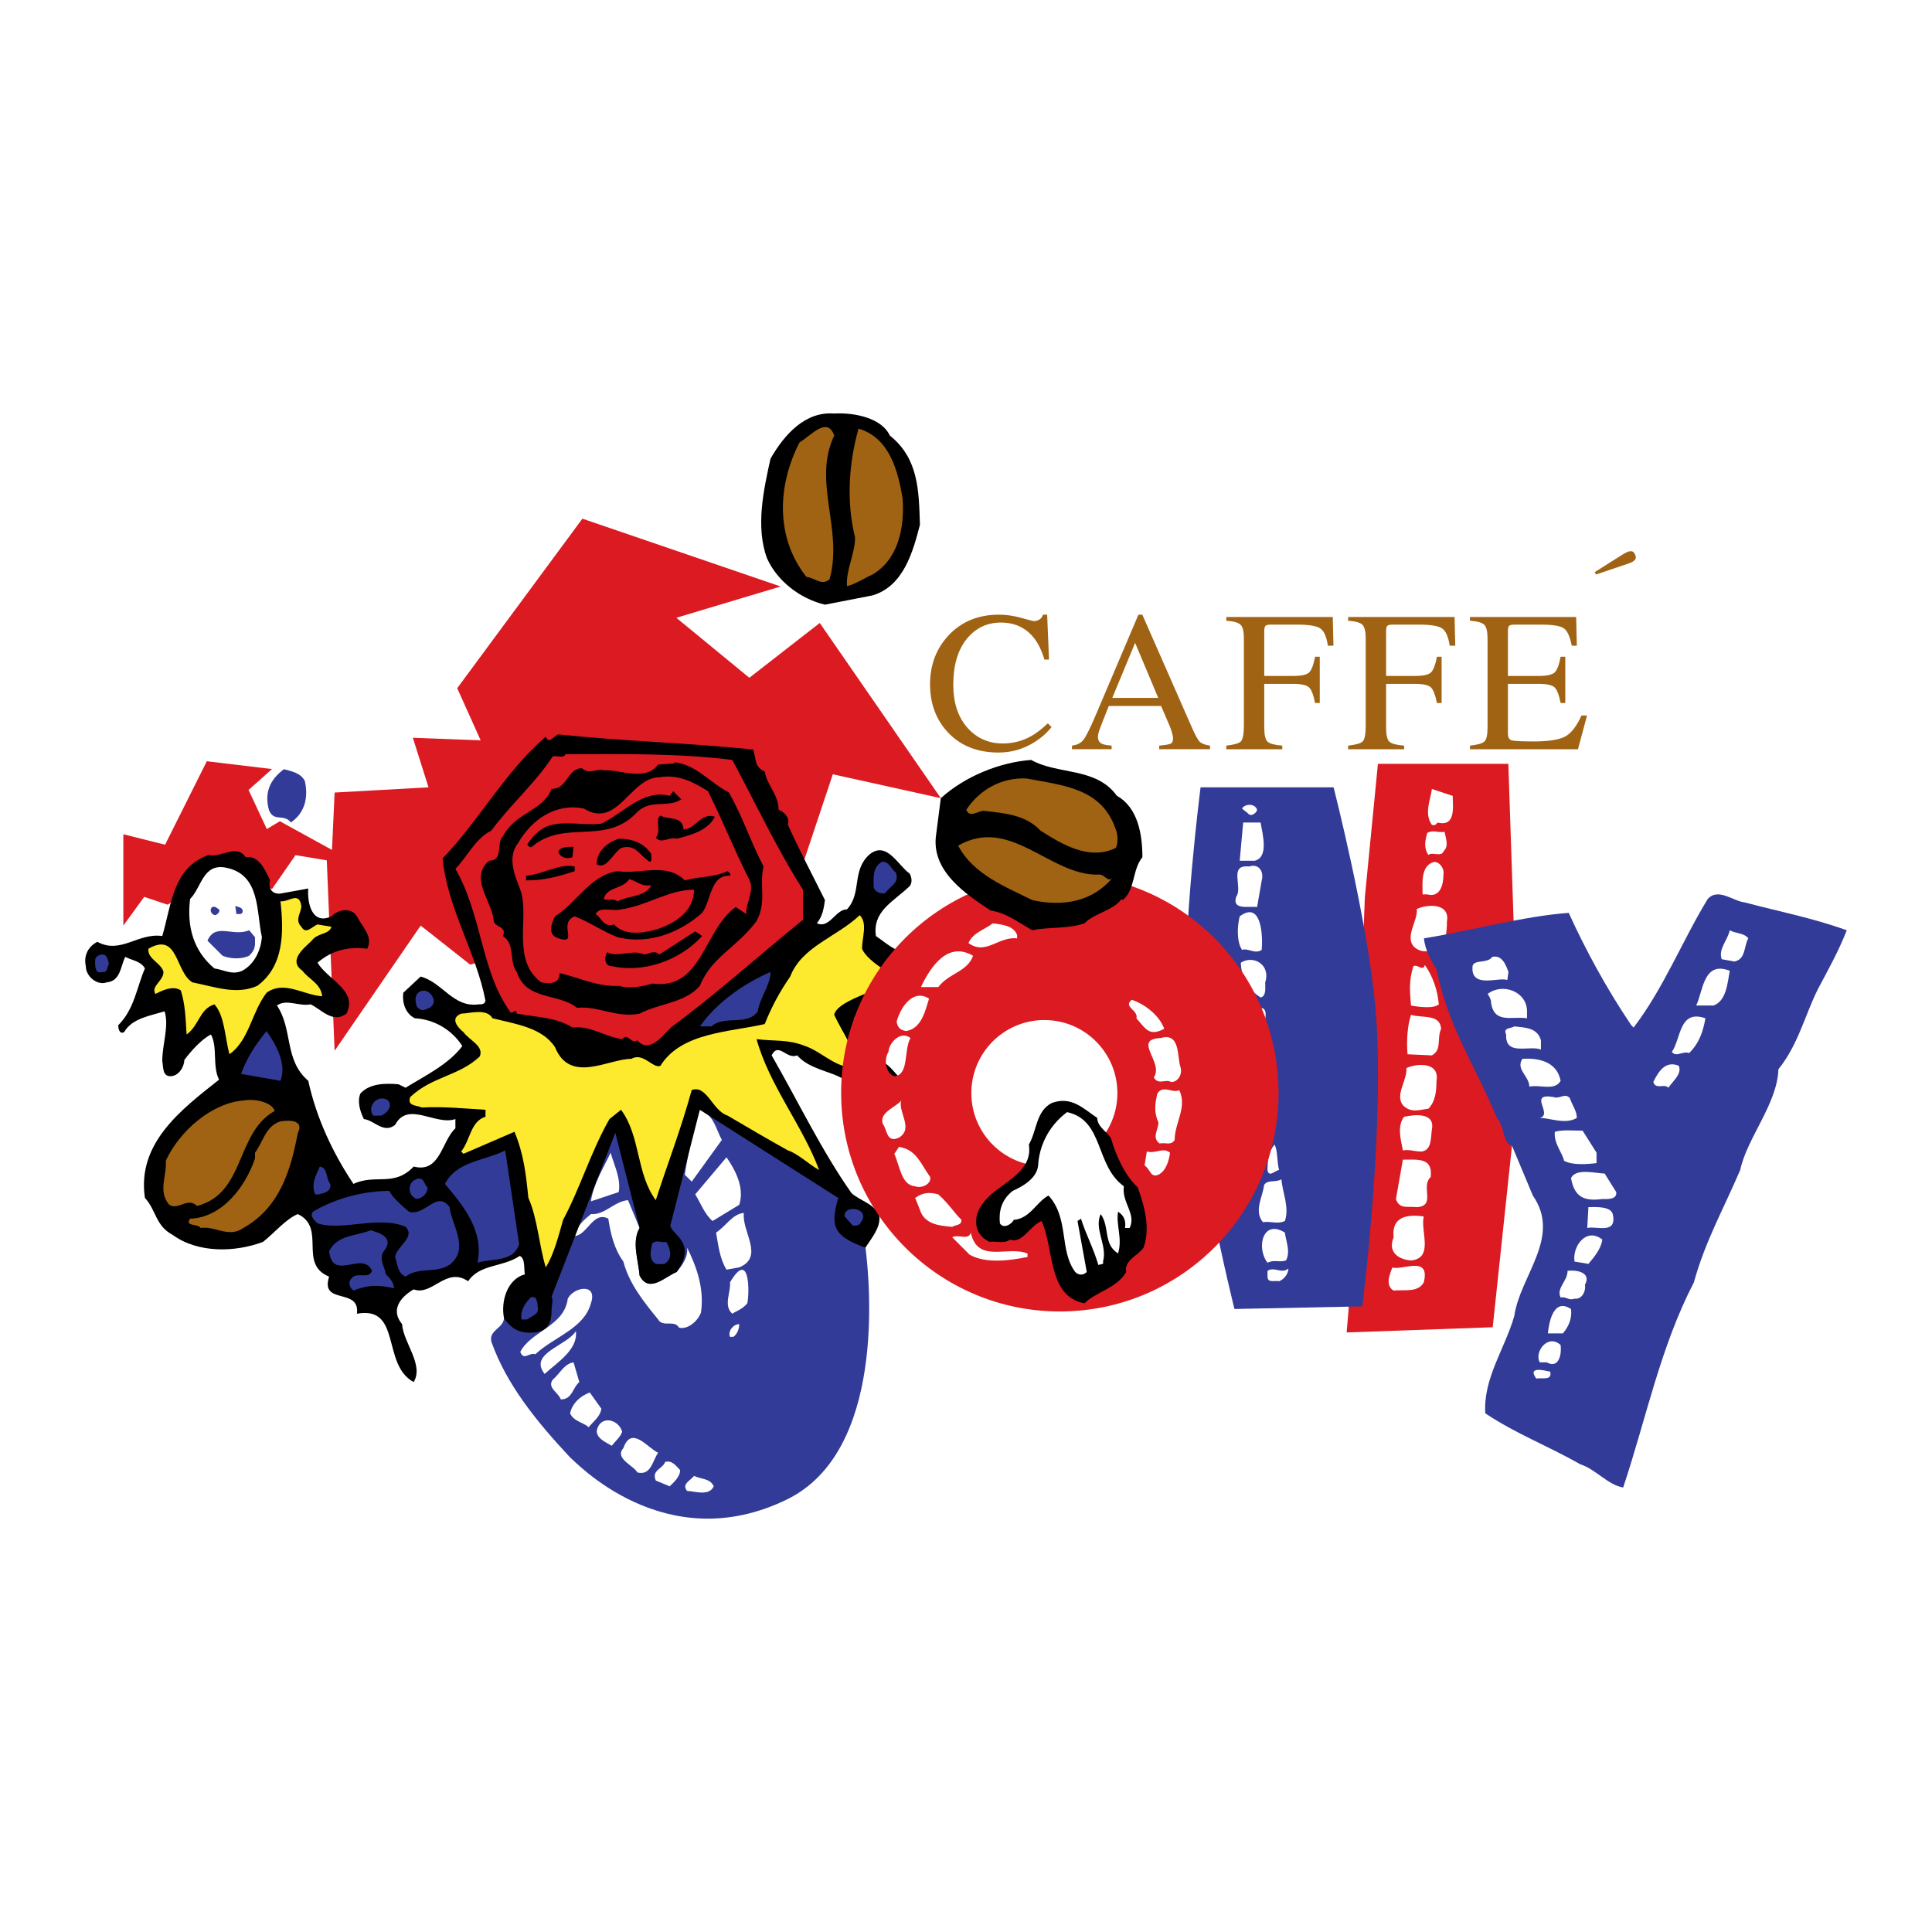
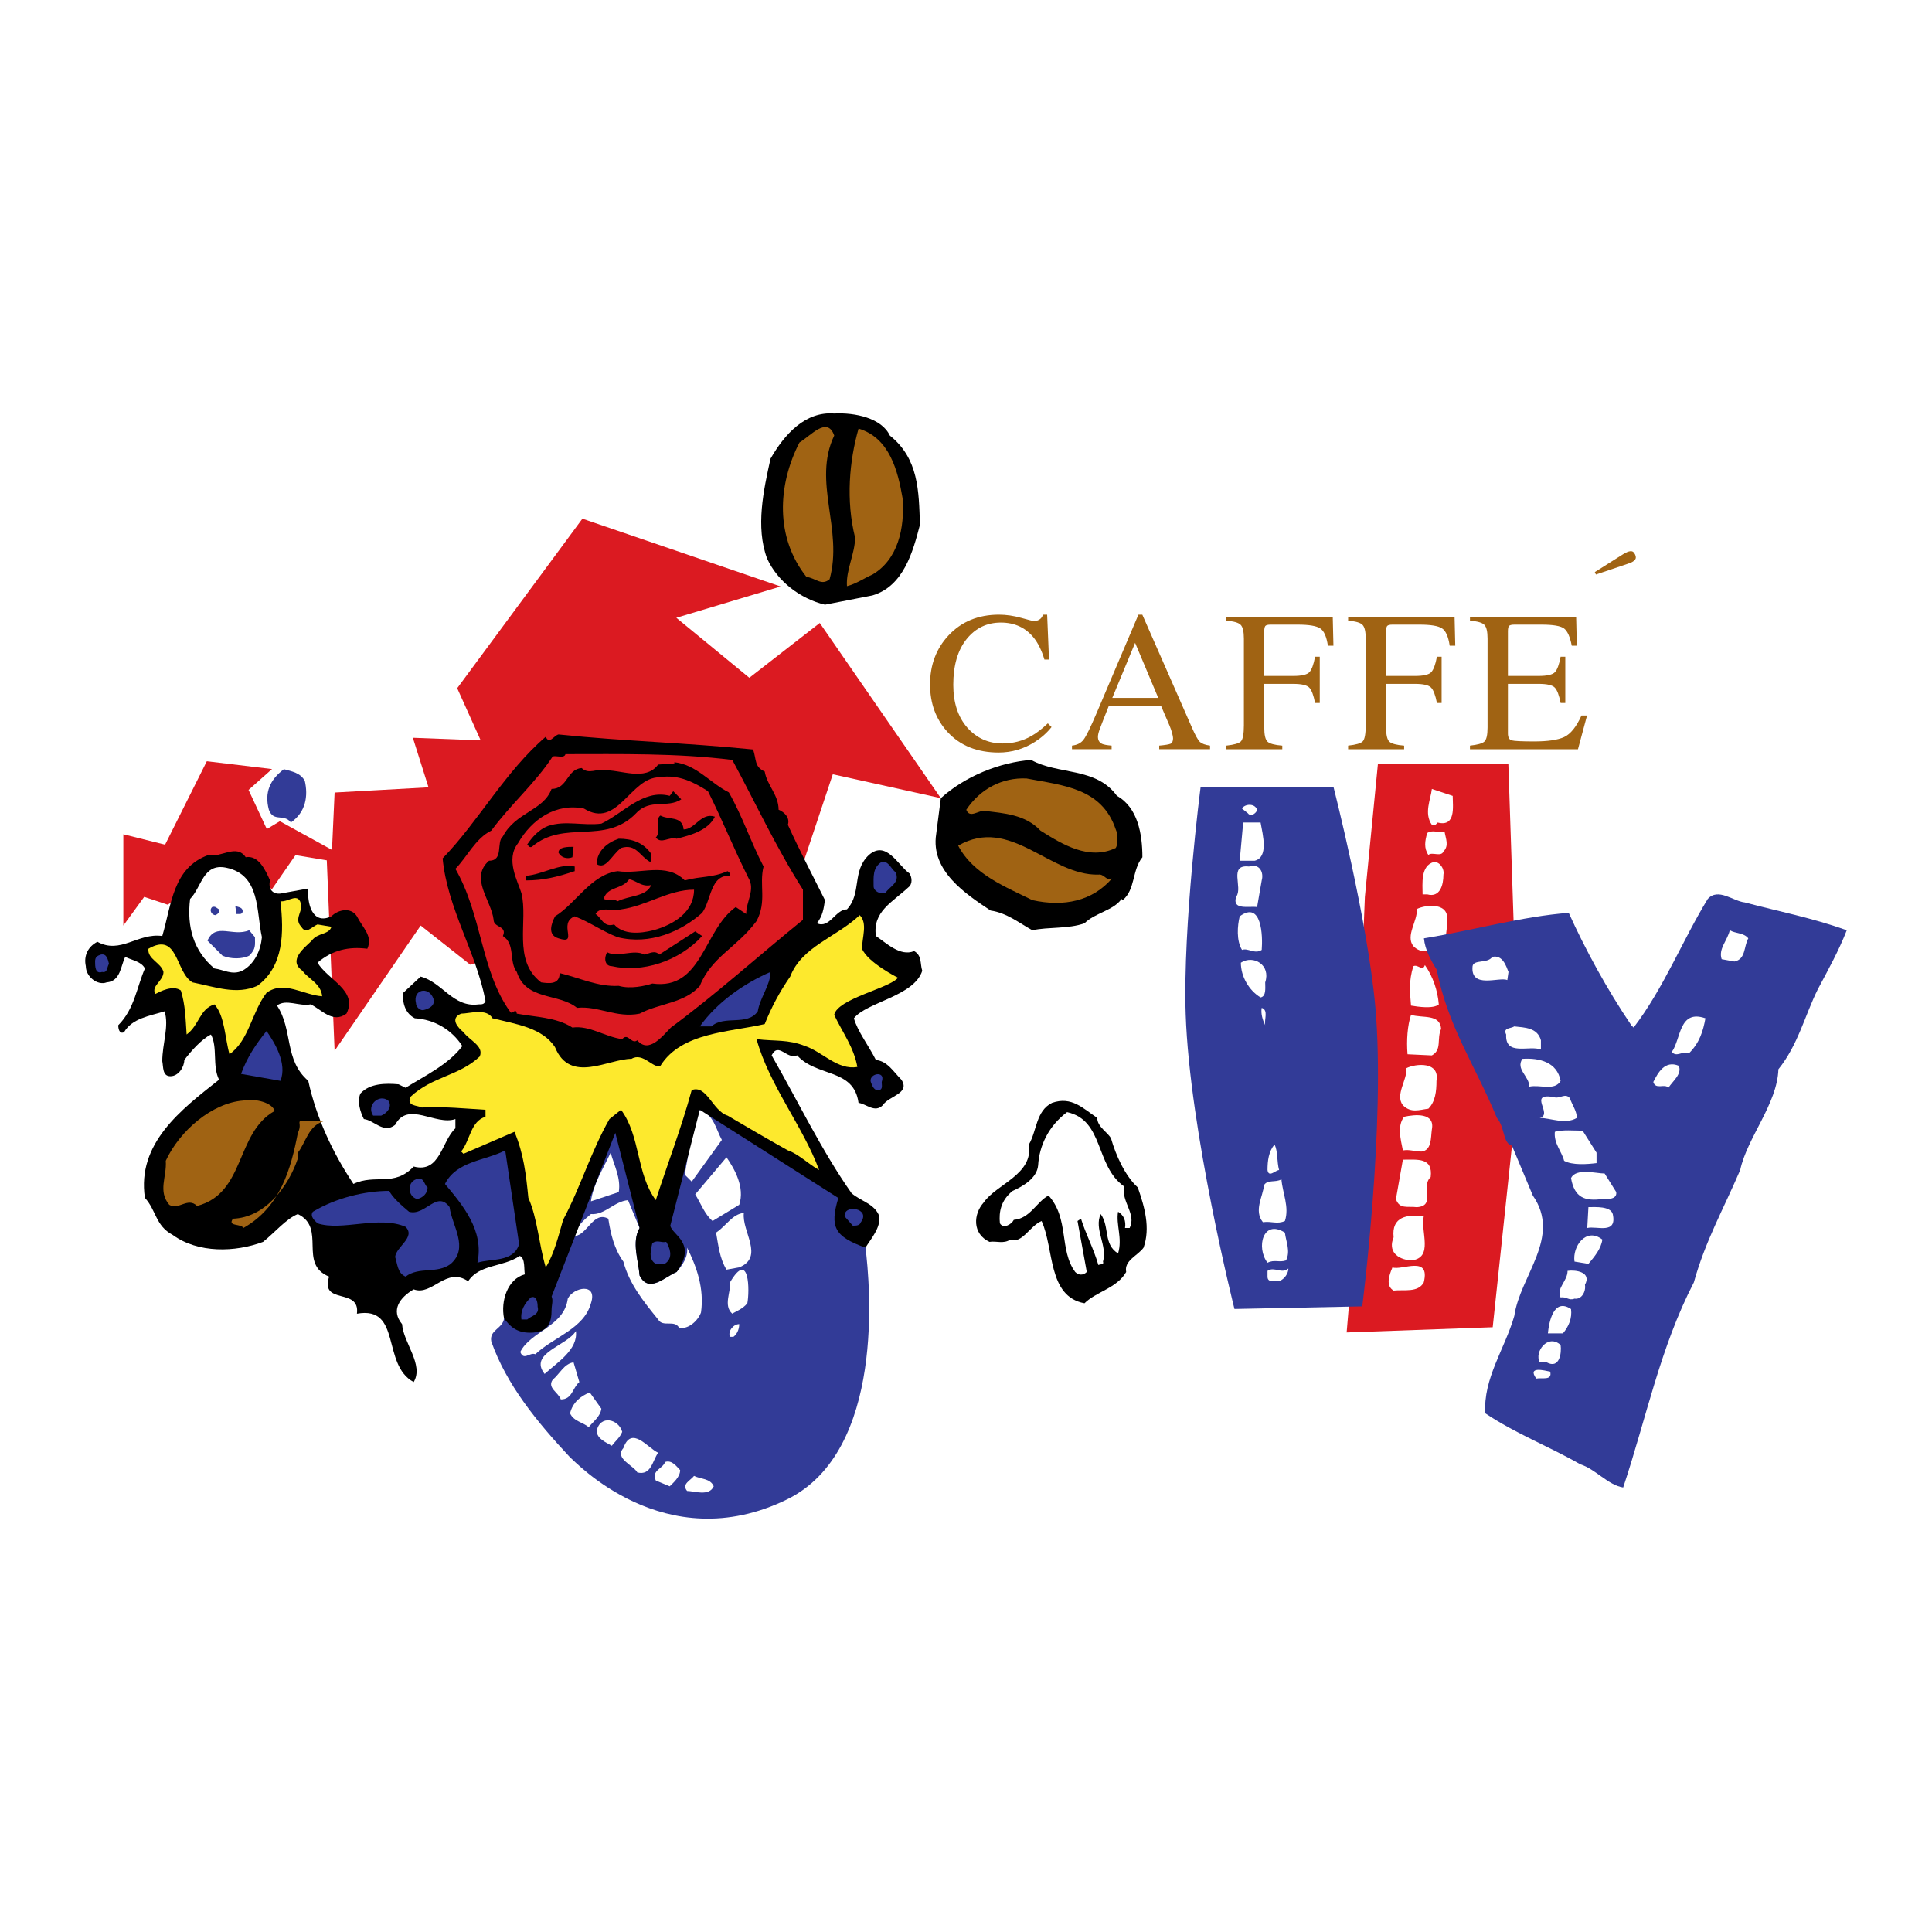
<svg xmlns="http://www.w3.org/2000/svg" version="1.0" id="Layer_1" x="0px" y="0px" width="192.756px" height="192.756px" viewBox="0 0 192.756 192.756" enable-background="new 0 0 192.756 192.756" xml:space="preserve">
  <g>
    <polygon fill-rule="evenodd" clip-rule="evenodd" fill="#FFFFFF" points="0,0 192.756,0 192.756,192.756 0,192.756 0,0  " />
    <path fill-rule="evenodd" clip-rule="evenodd" fill="#323B97" d="M52.146,128.34l2.745-6.792l3.18-8.669l8.379-6.501l17.626,11.702   l2.275,6.399c0.454,3.615,2.006,20.305-7.824,25.115c-12.231,5.986-21.237-3.898-21.65-4.193c-3.352-3.584-6.356-7.281-7.86-11.56   c-0.23-1.156,1.156-1.27,1.272-2.311L52.146,128.34L52.146,128.34z M72.02,113.73l-3.006,4.161l-0.693-0.692   c0.347-2.196,0.809-4.393,1.501-6.475C71.209,111.188,71.441,112.69,72.02,113.73L72.02,113.73z M61.732,118.932l-2.775,0.925   c0.231-1.733,1.271-3.352,1.966-4.854C61.27,116.272,61.964,117.545,61.732,118.932L61.732,118.932z M73.753,120.203l-2.659,1.618   c-0.809-0.693-1.156-1.733-1.733-2.658l3.121-3.699C73.29,116.62,74.331,118.469,73.753,120.203L73.753,120.203z M63.812,122.516   c-0.809,1.386-0.116,3.236,0,4.738c0.925,1.85,2.544,0.115,3.698-0.347c0.578-0.694,1.157-1.503,1.042-2.428   c0.925,1.85,1.733,4.046,1.386,6.473c-0.346,0.925-1.386,1.733-2.196,1.503c-0.462-0.81-1.618,0-2.081-0.81   c-1.501-1.849-2.889-3.582-3.468-5.778c-0.924-1.271-1.27-2.774-1.501-4.276c-1.503-0.81-2.081,1.617-3.353,1.733   c0.116-0.925,0.925-1.619,1.618-2.196c1.387,0.116,2.312-1.271,3.699-1.388L63.812,122.516L63.812,122.516z M74.215,121.012   c-0.23,1.85,2.082,4.393-0.462,5.433l-1.271,0.231c-0.693-1.155-0.809-2.428-1.04-3.699   C72.481,122.284,73.061,121.128,74.215,121.012L74.215,121.012z M74.562,130.028c-0.461,0.577-1.156,0.809-1.501,1.04   c-0.926-0.809-0.116-2.196-0.232-3.12C74.793,124.596,74.793,128.872,74.562,130.028L74.562,130.028z M58.958,130.028   c-0.693,2.544-3.698,3.352-5.548,5.085c-0.577-0.231-1.156,0.694-1.501-0.231c1.04-2.08,4.392-2.542,4.738-5.316   C57.224,128.409,59.652,127.948,58.958,130.028L58.958,130.028z M73.753,132.108c0,0.347-0.115,0.925-0.579,1.271h-0.346   C72.597,132.802,73.174,132.108,73.753,132.108L73.753,132.108z M54.335,137.078c-1.619-2.08,2.196-2.773,3.121-4.276   C57.686,134.652,55.605,135.924,54.335,137.078L54.335,137.078z M57.801,137.888c-0.693,0.577-0.693,1.733-1.849,1.733   c-0.232-0.692-1.387-1.156-0.809-1.965c0.693-0.578,1.156-1.618,2.081-1.732L57.801,137.888L57.801,137.888z M59.998,140.546   c-0.114,0.811-0.809,1.271-1.27,1.851c-0.463-0.463-1.503-0.579-1.851-1.388c0.231-1.04,1.04-1.734,1.966-2.08L59.998,140.546   L59.998,140.546z M62.078,142.857c-0.23,0.579-0.693,0.925-1.04,1.388c-0.577-0.348-1.502-0.693-1.502-1.503   C59.884,141.125,61.732,141.586,62.078,142.857L62.078,142.857z M65.662,144.938c-0.577,0.812-0.693,2.312-2.08,1.967   c-0.346-0.694-2.312-1.388-1.388-2.428C63.004,142.165,64.622,144.477,65.662,144.938L65.662,144.938z M67.857,146.673   c0,0.692-0.692,1.271-1.04,1.617l-1.387-0.577c-0.462-1.04,0.694-1.156,0.926-1.851C67.049,145.633,67.511,146.325,67.857,146.673   L67.857,146.673z M71.209,148.29c-0.461,1.04-1.964,0.463-2.657,0.463c-0.579-0.694,0.346-1.04,0.693-1.503   C69.938,147.597,70.863,147.481,71.209,148.29L71.209,148.29z" />
    <polygon fill-rule="evenodd" clip-rule="evenodd" fill="#DB1A21" points="80.226,85.837 83.088,77.25 93.866,79.633 81.788,62.156    74.762,67.622 67.476,61.636 77.884,58.514 58.106,51.748 45.616,68.662 47.958,73.867 41.191,73.607 42.753,78.552 33.384,79.072    33.124,84.797 27.92,81.934 26.62,82.716 24.798,78.812 27.14,76.73 20.634,75.95 16.47,84.276 12.306,83.236 12.306,92.344    14.388,89.481 16.73,90.262 22.548,86.567 27.14,88.7 29.482,85.317 32.604,85.837 33.384,104.835 41.972,92.344 46.916,96.248    80.226,85.837  " />
    <path fill-rule="evenodd" clip-rule="evenodd" d="M51.857,125.305c-1.735,1.155-3.996,0.793-5.15,2.527   c-2.198-1.503-3.583,1.503-5.433,0.809c-1.387,0.809-2.312,2.08-1.158,3.468c0.117,1.85,2.198,4.045,1.158,5.779   c-3.238-1.734-1.158-7.628-5.664-6.819c0.345-2.659-3.699-0.809-2.775-3.699c-3.12-1.271-0.231-4.854-3.12-6.241   c-1.156,0.463-2.312,1.849-3.468,2.773c-2.773,1.042-6.473,1.155-9.016-0.693c-1.733-0.924-1.618-2.427-2.773-3.699   c-0.809-5.433,3.583-8.784,7.397-11.789c-0.693-1.388-0.116-3.236-0.809-4.508c-0.924,0.463-1.964,1.619-2.659,2.543   c0,0.693-0.577,1.619-1.386,1.619c-0.811,0-0.695-0.926-0.811-1.503c0-1.734,0.695-3.468,0.232-4.972   c-1.503,0.463-3.236,0.694-4.045,2.081c-0.463,0.231-0.579-0.347-0.579-0.693c1.62-1.617,1.851-3.813,2.66-5.664   c-0.348-0.693-1.272-0.809-1.965-1.156c-0.463,0.925-0.463,2.427-1.851,2.543c-0.925,0.348-2.08-0.577-2.08-1.618   c-0.232-1.042,0.231-1.966,1.155-2.427c2.312,1.271,4.045-0.924,6.473-0.579c0.925-3.121,1.041-6.82,4.624-8.09   c1.156,0.345,2.774-1.156,3.7,0.229c1.271-0.229,1.964,1.271,2.426,2.312c-0.23,0.925,0.347,1.503,1.271,1.271l2.543-0.461   c-0.115,1.386,0.348,3.698,2.312,2.773c0.693-0.693,1.965-0.924,2.543,0c0.577,1.156,1.617,1.965,1.04,3.237   c-1.85-0.232-3.468,0.115-4.971,1.387c1.041,1.733,4.045,2.773,2.891,5.084c-1.387,1.04-2.543-0.461-3.583-0.924   c-1.156,0.231-2.427-0.577-3.352,0.115c1.617,2.428,0.693,5.433,3.121,7.513c0.809,3.7,2.428,7.168,4.508,10.288   c2.196-1.04,4.045,0.346,6.011-1.734c2.658,0.694,2.774-2.542,4.161-3.813v-0.925c-1.966,0.693-4.739-1.851-6.011,0.577   c-1.156,0.925-2.08-0.461-3.121-0.577c-0.348-0.694-0.693-1.734-0.348-2.543c0.926-1.041,2.544-1.041,3.815-0.925l0.693,0.346   c1.851-1.154,4.276-2.311,5.664-4.161c-1.04-1.617-2.773-2.657-4.74-2.773c-0.924-0.463-1.272-1.503-1.155-2.543l1.734-1.617   c2.196,0.577,3.236,3.12,5.779,2.773c0.346,0,0.577,0,0.693-0.348c-0.924-4.854-3.813-9.246-4.277-14.217   c3.583-3.698,6.241-8.669,10.288-12.136c0.346,0.81,0.809-0.116,1.27-0.23c6.705,0.693,12.484,0.809,19.42,1.502   c0.346,1.041,0.114,1.735,1.156,2.196c0.23,1.388,1.386,2.312,1.386,3.815c0.579,0.23,1.156,0.809,0.924,1.502   c1.158,2.543,2.428,4.971,3.7,7.514c-0.116,0.809-0.231,1.618-0.809,2.311c1.271,0.579,1.849-1.386,3.004-1.386   c1.503-1.619,0.463-3.815,2.196-5.432c1.733-1.503,2.891,1.04,4.045,1.849c0.231,0.347,0.348,1.041-0.114,1.387   c-1.619,1.502-3.583,2.426-3.238,4.854c1.04,0.694,2.428,2.081,3.815,1.503c0.809,0.461,0.577,1.271,0.809,1.964   c-0.809,2.543-5.548,3.121-6.818,4.739c0.345,1.272,1.501,2.773,2.194,4.161c1.158,0.116,1.735,1.156,2.543,1.965   c0.925,1.388-1.271,1.619-1.849,2.543c-0.809,0.81-1.619-0.115-2.428-0.23c-0.461-3.469-4.161-2.544-6.126-4.74   c-1.04,0.463-1.85-1.386-2.542,0c2.657,4.624,4.969,9.479,7.975,13.756c0.925,0.809,2.312,1.04,2.773,2.312   c0.116,1.156-0.809,2.196-1.387,3.12c-3.106-1.119-3.576-2.063-2.708-4.955l-13.82-8.8l-2.94,11.546   c0.116,0.925,2.745,1.733,0.628,4.637c-1.154,0.462-2.773,2.196-3.698,0.347c-0.116-1.502-0.809-3.353,0-4.738l-2.419-9.492   l-6.358,16.328c0.18,0.396,0,0.865,0,1.3c0,1.335-0.326,2.312-2.166,2.312c-1.41,0-2.038-0.71-2.58-1.432   c-0.346-1.734,0.347-3.931,2.08-4.392C52.253,126.676,52.434,125.536,51.857,125.305L51.857,125.305z" />
    <path fill-rule="evenodd" clip-rule="evenodd" fill="#FDE92D" d="M86.005,94.659c0-1.156,0.578-2.544-0.231-3.352   c-2.312,2.196-5.78,3.12-6.936,6.126c-1.04,1.502-1.848,3.005-2.543,4.737c-3.466,0.81-8.321,0.81-10.402,4.161   c-0.693,0.348-1.733-1.386-2.889-0.692c-2.312,0-6.127,2.543-7.628-1.156c-1.272-1.965-3.931-2.312-6.243-2.89   c-0.577-1.04-2.312-0.463-3.121-0.463c-1.156,0.463-0.346,1.388,0.231,1.85c0.577,0.81,2.08,1.387,1.617,2.428   c-2.08,1.966-4.738,1.966-6.934,4.047c-0.348,0.924,0.692,0.808,1.156,1.04c2.196-0.116,4.392,0.115,6.357,0.229v0.694   c-1.503,0.462-1.503,2.312-2.428,3.468l0.231,0.229l5.085-2.195c0.924,2.195,1.156,4.278,1.387,6.588   c0.924,2.082,1.04,4.624,1.735,6.936c0.809-1.271,1.27-3.12,1.732-4.739c1.733-3.236,2.774-6.818,4.624-10.055l1.156-0.926   c1.964,2.659,1.501,6.358,3.466,9.016c1.156-3.582,2.543-7.165,3.583-10.98c1.503-0.577,2.081,2.08,3.583,2.544   c1.964,1.155,3.93,2.312,6.009,3.468c1.04,0.345,2.082,1.387,3.123,1.964c-1.62-4.392-4.971-8.437-6.243-13.061   c1.851,0.231,3.12,0,4.855,0.692c1.733,0.579,3.236,2.428,5.201,2.081c-0.345-1.965-1.503-3.468-2.312-5.201   c0.347-1.617,5.555-2.659,6.363-3.699C89.594,97.548,86.583,96.046,86.005,94.659L86.005,94.659z" />
    <path fill-rule="evenodd" clip-rule="evenodd" fill="#FFFFFF" d="M26.131,93.503c-0.116,1.271-0.693,2.659-1.964,3.352   c-1.041,0.463-1.849-0.116-2.773-0.231c-2.08-1.733-2.775-4.161-2.428-6.934c1.156-1.156,1.271-3.583,3.582-3.122   C26.016,87.262,25.554,90.959,26.131,93.503L26.131,93.503z" />
    <path fill-rule="evenodd" clip-rule="evenodd" fill="#DB1A21" d="M73.061,75.818c2.194,4.046,4.392,8.784,7.049,12.945v3.006   c-4.276,3.467-8.784,7.512-13.176,10.749c-0.809,0.809-2.196,2.659-3.352,1.271c-0.578,0.462-0.925-0.81-1.503-0.115   c-1.733-0.231-3.235-1.388-4.97-1.156c-1.617-1.04-3.699-1.04-5.548-1.388c-0.116-0.692-0.461,0.231-0.693-0.231   c-2.89-4.044-2.774-9.592-5.433-14.216c1.156-1.156,1.965-3.005,3.583-3.814c1.966-2.659,4.392-4.739,6.126-7.397   c0.348-0.116,1.156,0.23,1.272-0.231C61.848,75.241,67.511,75.125,73.061,75.818L73.061,75.818z" />
    <path fill-rule="evenodd" clip-rule="evenodd" fill="#323B97" d="M30.408,77.898c0.347,1.503,0.116,3.121-1.386,4.162   c-0.694-0.926-1.735,0-2.196-1.271c-0.463-1.735,0.114-3.006,1.502-4.047C29.138,76.974,29.946,77.09,30.408,77.898L30.408,77.898z   " />
    <path fill-rule="evenodd" clip-rule="evenodd" fill="#323B97" d="M29.368,79.286c-0.116,0.463-0.23,1.619-1.04,1.156   c-0.693-0.347-0.462-1.388,0.115-1.849C29.138,78.246,29.022,79.054,29.368,79.286L29.368,79.286z" />
    <path fill-rule="evenodd" clip-rule="evenodd" fill="#323B97" d="M89.357,87.03c0.461,1.04-0.579,1.388-1.041,2.08   c-0.579,0.116-1.156-0.231-1.156-0.692c0-0.925-0.116-1.851,0.809-2.428C88.663,85.875,88.894,86.683,89.357,87.03L89.357,87.03z" />
    <path fill-rule="evenodd" clip-rule="evenodd" fill="#323B97" d="M24.167,90.729c0.116,0.23,0,0.461-0.232,0.461h-0.347   l-0.114-0.809C23.706,90.498,24.051,90.498,24.167,90.729L24.167,90.729z" />
    <path fill-rule="evenodd" clip-rule="evenodd" fill="#323B97" d="M21.855,90.729c0.116,0.23-0.116,0.461-0.347,0.578   c-0.346,0-0.693-0.462-0.346-0.809C21.508,90.382,21.623,90.614,21.855,90.729L21.855,90.729z" />
    <path fill-rule="evenodd" clip-rule="evenodd" fill="#323B97" d="M25.438,93.503c0,0.809,0.115,1.156-0.579,1.849   c-0.693,0.348-1.849,0.348-2.658,0l-1.503-1.501c0.809-1.851,2.543-0.347,4.161-1.04L25.438,93.503L25.438,93.503z" />
    <path fill-rule="evenodd" clip-rule="evenodd" fill="#323B97" d="M24.051,94.197v0.462h-1.156l-0.116-0.809   C23.358,94.197,23.706,93.619,24.051,94.197L24.051,94.197z" />
    <path fill-rule="evenodd" clip-rule="evenodd" fill="#323B97" d="M10.874,96.162c-0.231,0.346-0.116,0.924-0.693,0.809   c-0.694,0.232-0.694-0.577-0.694-1.04c0-0.462,0.231-0.579,0.579-0.693C10.643,95.122,10.758,95.699,10.874,96.162L10.874,96.162z" />
    <path fill-rule="evenodd" clip-rule="evenodd" fill="#323B97" d="M76.874,96.97c0,1.272-1.04,2.543-1.271,3.929   c-1.041,1.504-3.353,0.348-4.624,1.504h-1.156C71.557,99.976,74.215,98.127,76.874,96.97L76.874,96.97z" />
    <path fill-rule="evenodd" clip-rule="evenodd" fill="#323B97" d="M43.239,99.63c0.229,0.692-0.463,1.04-1.041,1.155   c-0.348,0-0.694-0.347-0.694-0.694C41.159,98.704,42.776,98.358,43.239,99.63L43.239,99.63z" />
    <path fill-rule="evenodd" clip-rule="evenodd" fill="#323B97" d="M27.98,107.835l-3.929-0.692c0.579-1.619,1.502-3.006,2.543-4.276   C27.403,104.022,28.674,106.103,27.98,107.835L27.98,107.835z" />
    <path fill-rule="evenodd" clip-rule="evenodd" fill="#323B97" d="M87.97,107.951c0,0.348,0.116,0.692-0.232,0.809   c-0.461,0.116-0.693-0.346-0.809-0.693C86.467,107.143,88.431,106.68,87.97,107.951L87.97,107.951z" />
    <path fill-rule="evenodd" clip-rule="evenodd" fill="#323B97" d="M38.731,109.8c0.461,0.579-0.116,1.272-0.695,1.504h-0.809   C36.535,110.263,37.807,109.107,38.731,109.8L38.731,109.8z" />
    <path fill-rule="evenodd" clip-rule="evenodd" fill="#323B97" d="M51.792,124.133c-0.579,1.851-2.774,1.388-4.16,1.851   c0.692-3.236-1.503-5.78-3.237-7.86c1.154-2.312,4.045-2.312,6.01-3.352L51.792,124.133L51.792,124.133z" />
-     <path fill-rule="evenodd" clip-rule="evenodd" fill="#323B97" d="M32.951,118.123c0.116,0.809-0.693,0.925-1.156,1.04h-0.347   c-0.462-1.04,0.115-1.964,0.463-2.774C32.72,116.505,32.49,117.545,32.951,118.123L32.951,118.123z" />
    <path fill-rule="evenodd" clip-rule="evenodd" fill="#323B97" d="M42.66,118.469c0,0.579-0.461,1.04-1.041,1.156   c-0.924-0.23-1.04-1.617-0.115-1.965C42.314,117.313,42.314,118.239,42.66,118.469L42.66,118.469z" />
    <path fill-rule="evenodd" clip-rule="evenodd" fill="#323B97" d="M40.811,120.896c1.617,0.463,2.773-2.196,4.045-0.462   c0.231,1.85,1.964,4.045,0.115,5.663c-1.387,1.042-3.121,0.231-4.508,1.271c-0.808-0.346-0.808-1.271-1.04-1.965   c0.116-1.04,2.081-1.965,1.04-3.005c-2.657-1.155-6.357,0.462-8.785-0.347c-0.231-0.231-0.808-0.693-0.461-1.156   c2.312-1.388,5.201-2.08,7.629-2.08C39.076,119.395,40.116,120.319,40.811,120.896L40.811,120.896z" />
    <path fill-rule="evenodd" clip-rule="evenodd" fill="#323B97" d="M85.89,121.937c-0.116,0.348-0.463,0.348-0.809,0.348   l-0.811-0.925C84.155,120.088,86.93,120.551,85.89,121.937L85.89,121.937z" />
-     <path fill-rule="evenodd" clip-rule="evenodd" fill="#323B97" d="M38.384,124.711c-0.693,0.81,0,1.618,0.116,2.429   c0.347,0.345,0.809,0.809,0.809,1.386c-1.618-0.346-2.543-0.346-4.045,0.231c-0.348-0.231-0.579-0.809-0.231-1.156   c0.463-0.809,1.733,0.116,2.08-0.809c-0.924-2.081-3.929,1.156-4.277-1.965c0.809-1.619,2.66-1.503,4.161-2.08   C37.807,122.977,39.308,123.439,38.384,124.711L38.384,124.711z" />
    <path fill-rule="evenodd" clip-rule="evenodd" fill="#323B97" d="M66.471,123.901c0.347,0.578,0.694,1.503,0,2.082   c-0.23,0.229-0.693,0.114-1.041,0.114c-0.809-0.462-0.462-1.502-0.346-2.081C65.662,123.671,65.893,124.017,66.471,123.901   L66.471,123.901z" />
    <path fill-rule="evenodd" clip-rule="evenodd" fill="#323B97" d="M53.641,130.375c0.231,0.809-0.693,0.925-1.041,1.271h-0.577   c-0.115-0.925,0.346-1.617,0.925-2.196C53.525,129.22,53.641,129.912,53.641,130.375L53.641,130.375z" />
    <path fill-rule="evenodd" clip-rule="evenodd" fill="#DB1A21" d="M144.938,79.406c0,1.041,0.346,3.121-1.503,2.66   c-0.116,0.115-0.231,0.347-0.577,0.231c-0.811-1.156-0.116-2.543,0-3.584L144.938,79.406L144.938,79.406z M144.127,82.99   c0.116,0.693,0.463,1.388-0.115,1.965c-0.23,0.578-1.154,0-1.502,0.347c-0.463-0.694-0.347-1.387-0.115-2.196   C142.972,82.759,143.435,83.106,144.127,82.99L144.127,82.99z M144.012,87.266c0,1.041-0.346,2.312-1.617,1.965h-0.463   c0-1.04-0.23-2.889,1.155-3.236C143.666,85.995,144.127,86.689,144.012,87.266L144.012,87.266z M143.55,100.212   c-0.578,0.463-2.08,0.231-2.772,0.115c-0.116-1.388-0.232-2.428,0.229-3.929c0.463-0.232,0.925,0.577,1.156-0.116   C142.972,97.438,143.435,98.825,143.55,100.212L143.55,100.212z M143.781,102.64c-0.463,1.04,0.116,2.08-0.924,2.658l-2.428-0.115   c-0.116-1.388,0-2.891,0.348-3.931C141.932,101.6,143.666,101.136,143.781,102.64L143.781,102.64z M143.318,107.84   c0,1.041-0.115,2.081-0.809,2.775c-0.924,0.115-1.732,0.461-2.544-0.348c-0.808-1.04,0.464-2.543,0.348-3.697   C141.238,106.107,143.666,105.876,143.318,107.84L143.318,107.84z M142.857,112.695c-0.116,0.809,0,2.08-1.04,2.196   c-0.695,0-1.156-0.231-1.852-0.116c-0.23-1.155-0.577-2.427,0.116-3.352C141.122,111.192,143.203,110.963,142.857,112.695   L142.857,112.695z M142.741,117.435c-1.04,0.925,0.577,2.89-1.387,3.005c-0.925-0.115-1.735,0.231-2.081-0.809l0.692-3.931   C141.47,115.7,142.972,115.469,142.741,117.435L142.741,117.435z M142.047,121.364c-0.346,1.503,1.04,4.161-1.27,4.393   c-1.389-0.116-2.312-0.925-1.735-2.312C138.811,121.364,140.43,121.133,142.047,121.364L142.047,121.364z M142.047,127.952   c-0.577,1.041-1.965,0.693-3.005,0.809c-0.809-0.461-0.463-1.501-0.116-2.312C139.851,126.797,142.741,125.18,142.047,127.952   L142.047,127.952z M144.36,91.966c0,1.041-0.116,2.081-0.811,2.775c-0.924,0.116-1.732,0.461-2.541-0.347   c-0.811-1.041,0.461-2.543,0.346-3.699C142.28,90.233,144.706,90.001,144.36,91.966L144.36,91.966z M136.175,89.481l1.301-13.272   h13.012l0.521,15.614l-0.159,22.484l-1.922,18.111l-14.573,0.521l0.198-2.334L136.175,89.481L136.175,89.481z" />
    <path fill-rule="evenodd" clip-rule="evenodd" fill="#323B97" d="M125.42,80.789c0,0.23-0.579,0.809-0.924,0.346l-0.579-0.461   C124.148,80.21,125.188,80.095,125.42,80.789L125.42,80.789z M125.768,82.061c0.229,1.271,0.809,3.466-0.579,3.814h-1.503   l0.347-3.814H125.768L125.768,82.061z M125.882,87.839l-0.462,2.659c-0.809-0.116-2.543,0.347-2.08-1.04   c0.692-0.925-0.811-3.237,1.271-3.005C125.651,86.106,126.113,87.03,125.882,87.839L125.882,87.839z M125.882,94.774   c-0.693,0.463-1.386-0.231-1.965,0c-0.577-0.924-0.462-2.427-0.231-3.352C125.882,89.805,125.997,93.387,125.882,94.774   L125.882,94.774z M126.229,98.011c0,0.579,0.116,1.388-0.461,1.503c-1.156-0.694-1.967-2.08-1.967-3.467   C125.072,95.237,126.808,96.278,126.229,98.011L126.229,98.011z M126.229,102.287c-0.231-0.461-0.461-1.156-0.347-1.733   C126.576,100.785,126.113,101.71,126.229,102.287L126.229,102.287z M127.615,116.735c-0.347,0-1.039,0.81-1.155,0   c0-0.924,0.116-1.849,0.693-2.543C127.5,114.771,127.385,115.928,127.615,116.735L127.615,116.735z M127.848,117.66   c0.114,1.388,0.809,2.774,0.346,4.161c-0.809,0.347-1.271,0-2.196,0.115c-0.925-1.155,0-2.542,0.116-3.697   C126.46,117.66,127.269,118.008,127.848,117.66L127.848,117.66z M128.193,122.977c0.115,0.925,0.578,1.851,0.115,2.775   c-0.693,0.231-1.155-0.116-1.849,0.231C125.305,124.479,125.997,121.591,128.193,122.977L128.193,122.977z M128.54,126.561   c0,0.463-0.347,1.04-0.925,1.271c-0.347-0.115-1.155,0.231-1.155-0.463v-0.577C127.153,126.329,127.848,127.14,128.54,126.561   L128.54,126.561z M119.781,78.552h13.271c0,0,3.388,13.221,4.163,21.868c1.043,11.632-1.301,29.918-1.301,29.918l-12.751,0.26   c0,0-4.477-17.794-4.867-29.417C118,92.342,119.781,78.552,119.781,78.552L119.781,78.552z" />
-     <path fill-rule="evenodd" clip-rule="evenodd" fill="#DB1A21" d="M83.92,109.024c0-12.051,9.769-21.82,21.82-21.82   s21.821,9.769,21.821,21.82c0,12.053-9.771,21.821-21.821,21.821S83.92,121.077,83.92,109.024L83.92,109.024z M101.477,93.278   v0.346c-1.849-0.23-3.121,1.734-4.854,0.463c0.461-1.04,1.501-1.271,2.426-1.965C99.975,92.238,101.129,92.352,101.477,93.278   L101.477,93.278z M97.084,95.358c-0.578,1.618-2.428,1.734-3.468,3.121h-1.733C92.808,96.514,94.542,93.855,97.084,95.358   L97.084,95.358z M92.692,99.635c-0.347,1.04-0.693,3.005-2.312,3.236c-0.577-0.116-0.809-0.348-0.924-0.925   C89.803,100.559,91.075,98.595,92.692,99.635L92.692,99.635z M116.156,102.64c-1.503,0.809-1.851,0-2.774-1.04   c0.231-0.809-1.386-1.156-0.462-1.85C114.306,100.212,115.693,101.368,116.156,102.64L116.156,102.64z M90.843,103.563   c-0.692,1.156-0.115,3.7-1.618,3.815c-0.925-0.348-1.041-1.734-0.578-2.428C88.647,104.143,89.803,102.755,90.843,103.563   L90.843,103.563z M117.773,106.454c0.232,0.693-0.229,1.502-0.924,1.502c-0.577-0.346-1.272,0.348-1.733-0.461   c1.04-1.504-2.196-3.815,0.693-3.932C117.773,102.986,117.429,105.414,117.773,106.454L117.773,106.454z M117.658,108.767   c0.811,1.732-0.462,3.236-0.462,4.969c-0.347,0.577-0.924,0.231-1.503,0.348c-0.809-0.579-0.116-1.388-0.116-2.08   c-0.461-1.04-0.345-1.851-0.114-2.891C116.04,108.188,116.965,109.112,117.658,108.767L117.658,108.767z M89.688,113.504   c-1.272,0.579-1.156-0.809-1.618-1.387c-0.348-1.154,1.27-1.618,1.849-2.311C89.571,110.963,91.19,112.58,89.688,113.504   L89.688,113.504z M92.808,117.435c0.115,0.693-0.809,1.156-1.503,0.925c-1.386-0.115-1.502-1.965-2.08-3.236l0.463-0.694   C91.42,114.66,91.883,116.163,92.808,117.435L92.808,117.435z M116.733,115.007c-0.115,0.925-0.461,1.849-1.156,2.196   c-0.809,0.348-0.809-0.578-1.386-0.924l0.231-1.388C115.348,115.123,116.04,114.429,116.733,115.007L116.733,115.007z    M95.928,121.711c0,0.577-0.577,0.462-0.924,0.693c-1.272-0.116-2.773-0.231-3.236-1.733l-0.463-1.155   c0.81-0.579,1.503-0.579,2.312-0.348C94.657,120.093,95.12,120.901,95.928,121.711L95.928,121.711z M102.517,125.063v0.346   c-1.732,0.348-4.161,0.694-5.779-0.229l-1.733-1.735c0.579-0.347,1.619,0.348,1.851-0.461   C97.547,126.104,100.553,124.253,102.517,125.063L102.517,125.063z M96.91,109.057c0-4.024,3.262-7.288,7.286-7.288   c4.025,0,7.287,3.264,7.287,7.288s-3.262,7.285-7.287,7.285C100.172,116.342,96.91,113.081,96.91,109.057L96.91,109.057z" />
    <path fill-rule="evenodd" clip-rule="evenodd" fill="#A06313" d="M101.894,61.647c0.76,0.214,1.185,0.32,1.274,0.32   c0.189,0,0.367-0.051,0.536-0.156c0.169-0.103,0.286-0.266,0.351-0.486h0.419l0.186,4.478h-0.458   c-0.267-0.888-0.614-1.606-1.043-2.151c-0.817-1.025-1.917-1.537-3.299-1.539c-1.396,0-2.539,0.552-3.427,1.656   c-0.883,1.103-1.324,2.623-1.324,4.555c0,1.779,0.464,3.2,1.392,4.264c0.935,1.058,2.116,1.588,3.544,1.588   c1.03,0,1.982-0.248,2.851-0.741c0.5-0.279,1.049-0.701,1.646-1.265l0.37,0.369c-0.441,0.558-0.989,1.049-1.645,1.47   c-1.116,0.715-2.328,1.072-3.631,1.072c-2.143,0-3.842-0.685-5.102-2.055c-1.162-1.266-1.742-2.845-1.742-4.74   c0-1.941,0.614-3.569,1.839-4.887c1.291-1.383,2.971-2.074,5.042-2.074C100.394,61.326,101.134,61.433,101.894,61.647   L101.894,61.647z" />
    <path fill-rule="evenodd" clip-rule="evenodd" fill="#A06313" d="M115.558,69.629l-2.308-5.491l-2.277,5.491H115.558   L115.558,69.629z M106.952,74.749V74.39c0.514-0.059,0.896-0.254,1.149-0.585c0.258-0.33,0.7-1.229,1.323-2.696l4.156-9.783h0.39   l4.965,11.302c0.33,0.752,0.594,1.22,0.788,1.402c0.202,0.175,0.535,0.295,1.003,0.36v0.359h-5.071V74.39   c0.584-0.053,0.959-0.114,1.129-0.186c0.168-0.078,0.252-0.263,0.252-0.555c0-0.097-0.031-0.27-0.097-0.516   c-0.064-0.247-0.155-0.506-0.272-0.778l-0.826-1.918h-5.219c-0.52,1.305-0.831,2.103-0.934,2.396   c-0.098,0.285-0.147,0.512-0.147,0.68c0,0.338,0.137,0.572,0.409,0.701c0.17,0.078,0.486,0.136,0.955,0.176v0.359H106.952   L106.952,74.749z" />
    <path fill-rule="evenodd" clip-rule="evenodd" fill="#A06313" d="M122.35,74.39c0.785-0.084,1.271-0.227,1.461-0.428   c0.193-0.208,0.292-0.744,0.292-1.606V63.72c0-0.708-0.108-1.167-0.322-1.381c-0.214-0.222-0.691-0.356-1.431-0.409v-0.371h10.619   l0.068,2.863h-0.553c-0.137-0.915-0.394-1.492-0.771-1.731c-0.377-0.248-1.12-0.372-2.229-0.372h-2.726   c-0.267,0-0.439,0.046-0.518,0.136c-0.07,0.092-0.105,0.27-0.105,0.536v4.448h2.881c0.851,0,1.393-0.125,1.625-0.379   c0.233-0.254,0.422-0.766,0.564-1.538h0.468v4.614h-0.468c-0.148-0.772-0.341-1.281-0.573-1.528   c-0.233-0.252-0.772-0.379-1.616-0.379h-2.881v4.36c0,0.734,0.109,1.204,0.331,1.411c0.227,0.202,0.717,0.332,1.468,0.391v0.359   h-5.586V74.39L122.35,74.39z" />
    <path fill-rule="evenodd" clip-rule="evenodd" fill="#A06313" d="M134.504,74.39c0.787-0.084,1.273-0.227,1.461-0.428   c0.194-0.208,0.293-0.744,0.293-1.606V63.72c0-0.708-0.107-1.167-0.322-1.381c-0.214-0.222-0.691-0.356-1.432-0.409v-0.371h10.62   l0.068,2.863h-0.555c-0.137-0.915-0.392-1.492-0.769-1.731c-0.376-0.248-1.119-0.372-2.229-0.372h-2.725   c-0.267,0-0.438,0.046-0.517,0.136c-0.071,0.092-0.106,0.27-0.106,0.536v4.448h2.881c0.851,0,1.393-0.125,1.626-0.379   c0.232-0.254,0.422-0.766,0.564-1.538h0.468v4.614h-0.468c-0.149-0.772-0.341-1.281-0.574-1.528   c-0.233-0.252-0.772-0.379-1.616-0.379h-2.881v4.36c0,0.734,0.109,1.204,0.33,1.411c0.227,0.202,0.719,0.332,1.47,0.391v0.359   h-5.588V74.39L134.504,74.39z" />
    <path fill-rule="evenodd" clip-rule="evenodd" fill="#A06313" d="M146.659,74.39c0.734-0.078,1.209-0.208,1.423-0.391   c0.22-0.187,0.33-0.657,0.331-1.411V63.72c0-0.708-0.107-1.167-0.321-1.381c-0.214-0.222-0.691-0.356-1.433-0.409v-0.371h10.593   l0.067,2.863h-0.505c-0.17-0.882-0.422-1.453-0.76-1.713c-0.338-0.26-1.091-0.39-2.26-0.39h-2.705   c-0.291,0-0.474,0.049-0.545,0.146c-0.065,0.092-0.099,0.266-0.099,0.526v4.448h3.066c0.85,0,1.393-0.125,1.627-0.379   c0.233-0.254,0.422-0.766,0.564-1.538h0.467v4.614h-0.467c-0.149-0.772-0.341-1.281-0.574-1.528   c-0.234-0.252-0.773-0.379-1.617-0.379h-3.066v4.935c0,0.396,0.124,0.629,0.371,0.701c0.253,0.071,1.002,0.108,2.248,0.108   c1.35,0,2.346-0.146,2.989-0.437c0.643-0.3,1.22-1.017,1.733-2.152h0.553l-0.905,3.367h-10.776V74.39L146.659,74.39z" />
    <path fill-rule="evenodd" clip-rule="evenodd" fill="#A06313" d="M163.146,55.811c-0.081,0.121-0.221,0.225-0.417,0.317   c-0.031,0.016-0.065,0.027-0.099,0.038c-0.031,0.014-0.127,0.048-0.288,0.102l-3.114,1.051l-0.114-0.243l2.576-1.627   c0.106-0.066,0.21-0.131,0.312-0.195c0.103-0.059,0.211-0.114,0.323-0.167c0.14-0.065,0.284-0.097,0.432-0.095   c0.15,0.006,0.274,0.116,0.374,0.327C163.228,55.53,163.232,55.693,163.146,55.811L163.146,55.811z" />
    <path fill-rule="evenodd" clip-rule="evenodd" d="M111.435,79.402c2.08,1.156,2.542,3.813,2.542,6.125   c-1.04,1.271-0.693,3.237-1.965,4.278l-0.116-0.115c-0.809,1.156-2.657,1.386-3.697,2.426c-1.619,0.579-3.584,0.348-5.202,0.695   c-1.272-0.695-2.542-1.735-4.161-1.965c-2.428-1.619-6.011-3.931-5.432-7.63l0.463-3.582c2.426-2.197,5.894-3.584,9.014-3.815   C105.539,77.321,109.353,76.513,111.435,79.402L111.435,79.402z" />
    <path fill-rule="evenodd" clip-rule="evenodd" fill="#A06313" d="M111.318,82.754c0.232,0.461,0.232,1.503,0,1.849   c-2.659,1.272-5.318-0.346-7.513-1.733c-1.503-1.619-3.699-1.734-5.55-1.964c-0.577-0.116-1.501,0.809-1.849-0.116   c1.388-2.081,3.583-3.236,6.011-3.121C106,78.361,109.931,78.593,111.318,82.754L111.318,82.754z" />
    <path fill-rule="evenodd" clip-rule="evenodd" fill="#A06313" d="M109.584,87.262c0.578-0.116,0.926,0.809,1.388,0.346   c-1.965,2.312-4.854,2.891-7.976,2.197c-2.542-1.271-5.895-2.543-7.397-5.434C100.8,81.366,104.73,87.377,109.584,87.262   L109.584,87.262z" />
    <path fill-rule="evenodd" clip-rule="evenodd" d="M88.779,43.455c2.891,2.312,2.891,5.548,3.004,8.9   c-0.692,2.657-1.617,6.125-4.738,7.05l-4.739,0.924c-2.428-0.577-4.74-2.312-5.779-4.622c-1.157-3.123-0.346-6.82,0.347-9.941   c1.387-2.427,3.468-4.739,6.357-4.508C85.311,41.144,87.97,41.721,88.779,43.455L88.779,43.455z" />
    <path fill-rule="evenodd" clip-rule="evenodd" fill="#A06313" d="M83.23,43.455c-2.196,4.622,0.924,9.361-0.461,14.333   c-0.811,0.692-1.388-0.116-2.312-0.232c-3.12-3.931-2.891-9.132-0.694-13.408C80.918,43.455,82.538,41.489,83.23,43.455   L83.23,43.455z" />
    <path fill-rule="evenodd" clip-rule="evenodd" fill="#A06313" d="M90.05,49.696c0.232,3.005-0.461,6.125-3.005,7.629   c-0.809,0.347-1.619,0.924-2.543,1.156c-0.115-1.619,0.809-3.236,0.809-4.855c-0.924-3.698-0.577-7.628,0.348-10.864   C88.779,43.685,89.589,47.037,90.05,49.696L90.05,49.696z" />
    <path fill-rule="evenodd" clip-rule="evenodd" fill="#FDE92D" d="M31.679,92.231l1.388,0.232c-0.232,0.809-1.388,0.579-1.964,1.387   c-0.695,0.693-2.428,1.964-0.925,3.005c0.577,0.808,1.849,1.272,1.965,2.543c-1.851-0.116-3.815-1.619-5.548-0.348   c-1.503,1.965-1.734,4.739-3.699,6.127c-0.461-1.618-0.461-3.815-1.501-4.971c-1.503,0.463-1.503,2.08-2.775,3.005   c-0.116-1.618-0.116-2.89-0.577-4.393c-0.811-0.577-2.081,0.116-2.543,0.348c-0.463-0.809,0.809-1.272,0.809-2.197   c-0.231-0.924-1.617-1.271-1.503-2.311c3.006-1.733,2.659,2.311,4.392,3.352c2.312,0.463,4.393,1.271,6.474,0.348   c2.658-1.965,2.658-5.317,2.31-8.439c0.811,0.116,1.851-1.04,2.083,0.463c0,0.693-0.695,1.388,0,2.081   C30.523,93.271,31.103,92.463,31.679,92.231L31.679,92.231z" />
    <path fill-rule="evenodd" clip-rule="evenodd" fill="#A06313" d="M27.403,110.84c-3.929,2.196-2.889,8.208-7.744,9.479   c-0.924-0.925-1.849,0.462-2.773-0.116c-1.156-1.387-0.231-2.774-0.347-4.392c1.387-3.005,4.624-5.779,7.745-6.012   C25.554,109.57,27.171,110.032,27.403,110.84L27.403,110.84z" />
-     <path fill-rule="evenodd" clip-rule="evenodd" fill="#A06313" d="M29.715,113.036c-0.693,3.584-1.735,7.398-5.432,9.479   c-1.503,1.04-2.775-0.231-4.277,0c-0.231-0.463-1.619-0.116-1.04-0.925c3.236-0.115,5.548-3.236,6.473-6.011v-0.577   c0.809-1.041,1.04-2.659,2.542-3.122C28.674,111.767,30.408,111.65,29.715,113.036L29.715,113.036z" />
+     <path fill-rule="evenodd" clip-rule="evenodd" fill="#A06313" d="M29.715,113.036c-0.693,3.584-1.735,7.398-5.432,9.479   c-0.231-0.463-1.619-0.116-1.04-0.925c3.236-0.115,5.548-3.236,6.473-6.011v-0.577   c0.809-1.041,1.04-2.659,2.542-3.122C28.674,111.767,30.408,111.65,29.715,113.036L29.715,113.036z" />
    <path fill-rule="evenodd" clip-rule="evenodd" d="M72.713,79.054c1.388,2.428,2.196,4.971,3.468,7.399   c-0.463,1.849,0.346,3.466-0.694,5.433c-1.965,2.657-4.508,3.582-5.664,6.473c-1.501,1.732-4.045,1.732-6.01,2.772   c-2.312,0.463-4.161-0.809-6.241-0.577c-1.851-1.503-5.087-0.694-6.012-3.583c-0.808-1.04-0.116-2.773-1.387-3.583   c0.463-1.04-0.924-0.809-0.924-1.617c-0.231-1.965-2.428-4.163-0.461-5.896c1.502,0,0.693-1.849,1.386-2.428   c1.271-2.427,4.046-2.542,4.855-4.738c1.617,0,1.503-1.966,3.004-2.082c0.695,0.694,1.619,0,2.196,0.231   c1.619-0.116,4.161,1.155,5.433-0.577l1.619-0.116v-0.116C69.477,76.281,70.863,78.13,72.713,79.054L72.713,79.054z M70.633,78.938   c1.501,3.006,2.542,5.664,4.045,8.669c0.692,1.156-0.231,2.312-0.231,3.583l-1.041-0.693c-3.236,2.312-3.352,8.321-8.321,7.629   c-0.695,0.231-2.196,0.577-3.352,0.231c-2.081,0.115-3.931-0.811-5.896-1.272c0,1.156-1.04,1.041-1.849,0.925   c-2.889-2.196-1.272-6.125-1.965-8.9c-0.347-1.156-1.619-3.352-0.347-4.969c1.387-2.427,3.815-4.046,6.588-3.468   c3.352,2.081,4.624-3.121,7.513-3.121C67.742,77.206,69.361,78.13,70.633,78.938L70.633,78.938z M67.974,79.749   c-1.388,0.925-3.121-0.115-4.508,1.386c-3.121,3.236-7.166,0.579-10.402,3.352c-0.231,0.116-0.347-0.116-0.463-0.23   c0.463-0.694,1.156-1.503,2.081-1.851c1.735-0.577,3.468,0,5.317-0.231c2.196-1.04,4.163-3.466,6.82-2.773l0.348-0.463   L67.974,79.749L67.974,79.749z M68.205,82.754c1.156,0,1.733-1.735,3.121-1.272c-0.693,1.387-2.428,1.849-3.815,2.196   c-0.809-0.232-1.502,0.579-2.081-0.116c0.579-0.577-0.114-1.849,0.463-2.196C66.702,81.829,68.089,81.366,68.205,82.754   L68.205,82.754z M64.968,85.181c0,0.346,0.116,0.693-0.115,0.809c-1.041-0.578-1.388-1.849-2.889-1.388   c-0.926,0.695-1.503,2.196-2.428,1.619c0-1.387,1.156-2.196,2.196-2.543C63.004,83.678,64.16,84.025,64.968,85.181L64.968,85.181z    M57.108,85.527c-0.577,0.231-1.156,0-1.388-0.461c0-0.579,0.925-0.579,1.503-0.579L57.108,85.527L57.108,85.527z M57.34,86.453   v0.461c-1.734,0.579-3.121,0.924-4.855,0.924v-0.461C54.104,87.262,55.837,86.106,57.34,86.453L57.34,86.453z M68.321,87.839   c1.733-0.461,2.657-0.231,4.276-0.924c0.116,0.116,0.347,0.231,0.231,0.463c-1.966-0.116-1.851,2.427-2.774,3.698   c-2.081,1.851-5.201,3.236-8.438,2.428c-1.503-0.577-2.773-1.503-4.276-2.081c-1.734,0.693,0.461,2.889-1.619,2.196   c-1.155-0.347-0.692-1.503-0.345-2.196c2.08-1.271,3.582-4.161,6.241-4.508C63.928,87.262,66.471,85.99,68.321,87.839   L68.321,87.839z M64.968,88.302c-0.463,1.156-2.196,1.04-3.352,1.617c-0.578-0.345-0.809,0-1.387-0.229   c0.347-1.271,1.849-0.926,2.543-1.966C63.465,87.839,64.044,88.533,64.968,88.302L64.968,88.302z M69.245,88.764   c0,2.196-1.965,3.467-4.045,4.046c-1.388,0.346-3.007,0.461-3.931-0.579c-1.041,0.348-1.272-0.693-1.849-1.04   c0.463-0.809,1.618-0.231,2.543-0.461C64.505,90.382,66.702,88.764,69.245,88.764L69.245,88.764z M70.054,93.387   c-2.312,2.543-6.01,3.699-9.016,3.006c-0.693,0-0.809-0.81-0.462-1.387c1.04,0.577,2.659-0.347,3.7,0.231   c0.577-0.116,1.04-0.463,1.501,0l3.583-2.312L70.054,93.387L70.054,93.387z" />
    <path fill-rule="evenodd" clip-rule="evenodd" d="M113.515,118.469c0.693,1.966,1.271,4.047,0.577,6.011   c-0.577,0.809-1.964,1.272-1.733,2.428c-0.924,1.618-3.006,1.965-4.16,3.121c-3.699-0.693-3.007-5.433-4.278-8.207   c-1.154,0.463-1.964,2.312-3.12,1.85c-0.693,0.462-1.387,0.116-2.081,0.23c-1.732-0.809-1.617-2.773-0.577-3.93   c1.271-1.849,4.97-2.772,4.508-5.779c0.809-1.386,0.693-3.353,2.311-4.16c1.967-0.693,3.122,0.578,4.508,1.503   c0,0.924,1.156,1.501,1.388,2.08C111.318,115.232,112.243,117.313,113.515,118.469L113.515,118.469z" />
    <path fill-rule="evenodd" clip-rule="evenodd" fill="#FFFFFF" d="M112.128,118.354c-0.232,1.617,1.271,2.773,0.577,4.161h-0.462   c0.115-0.694-0.115-1.271-0.692-1.619c-0.232,1.271,0.461,2.659,0,4.16c-1.504-0.924-0.812-2.657-1.735-3.929   c-0.693,1.503,0.694,3.12,0.231,4.739c0.115,0.346-0.231,0.23-0.463,0.346c-0.462-1.617-1.271-3.12-1.733-4.622l-0.347,0.23   l0.924,5.086c-0.346,0.347-0.809,0.347-1.155,0c-1.617-2.196-0.577-5.316-2.658-7.628c-1.156,0.577-1.849,2.312-3.468,2.426   c-0.231,0.463-1.04,0.926-1.387,0.348c-0.116-1.156,0.115-2.312,1.271-3.236c1.04-0.462,2.427-1.271,2.543-2.544   c0.115-1.965,1.04-3.929,2.889-5.316C110.162,111.767,109.238,116.272,112.128,118.354L112.128,118.354z" />
    <path fill-rule="evenodd" clip-rule="evenodd" fill="#323B97" d="M184.252,92.81c-0.809,2.081-1.849,3.929-2.889,5.894   c-1.272,2.543-1.965,5.548-3.93,7.976c-0.115,3.468-3.122,6.819-3.814,10.056c-1.735,4.046-3.468,7.052-4.624,11.213   c-3.352,6.473-4.738,13.522-7.05,20.457c-1.503-0.23-2.774-1.849-4.278-2.312c-3.234-1.849-6.356-3.005-9.478-5.085   c-0.231-3.468,1.965-6.473,2.891-9.709c0.577-4.046,4.738-7.86,1.849-12.021l-2.08-4.972c-0.926-0.231-0.694-1.849-1.503-2.772   c-2.196-5.317-4.855-9.017-6.01-14.796c-0.578-0.924-1.156-1.964-1.271-3.12c4.969-0.809,9.824-2.196,14.448-2.543   c1.617,3.584,3.813,7.629,6.241,11.212l0.231,0.231c3.005-3.929,4.854-8.668,7.397-12.829c1.04-1.156,2.543,0.229,3.699,0.346   C177.548,90.959,180.67,91.538,184.252,92.81L184.252,92.81z" />
    <path fill-rule="evenodd" clip-rule="evenodd" fill="#FFFFFF" d="M174.428,93.619c-0.462,0.809-0.231,2.081-1.386,2.312   l-1.271-0.231c-0.348-1.04,0.577-1.849,0.809-2.889C173.156,93.156,173.966,93.042,174.428,93.619L174.428,93.619z" />
    <path fill-rule="evenodd" clip-rule="evenodd" fill="#FFFFFF" d="M150.502,96.97l-0.116,0.809   c-0.809-0.346-3.697,0.925-3.468-1.386c0.115-0.694,1.504-0.231,1.965-0.925C149.923,95.237,150.271,96.393,150.502,96.97   L150.502,96.97z" />
-     <path fill-rule="evenodd" clip-rule="evenodd" fill="#FFFFFF" d="M172.579,96.855c-0.231,1.272-0.348,3.004-1.62,3.467h-1.732   C169.92,98.936,169.92,95.814,172.579,96.855L172.579,96.855z" />
-     <path fill-rule="evenodd" clip-rule="evenodd" fill="#FFFFFF" d="M152.351,100.899v0.694c-1.502-0.231-3.236,0.577-3.582-1.503   c0-0.347-0.115-0.577-0.347-0.924C149.923,98.011,152.351,98.936,152.351,100.899L152.351,100.899z" />
    <path fill-rule="evenodd" clip-rule="evenodd" fill="#FFFFFF" d="M170.151,101.594c-0.231,1.272-0.578,2.429-1.618,3.469   c-0.694-0.231-1.271,0.461-1.734-0.116C167.724,103.675,167.492,100.67,170.151,101.594L170.151,101.594z" />
    <path fill-rule="evenodd" clip-rule="evenodd" fill="#FFFFFF" d="M153.738,103.79v0.925c-1.156-0.463-3.584,0.693-3.468-1.503   c-0.348-0.693,0.463-0.578,0.81-0.809C152.121,102.519,153.391,102.519,153.738,103.79L153.738,103.79z" />
    <path fill-rule="evenodd" clip-rule="evenodd" fill="#FFFFFF" d="M155.702,107.835c-0.577,1.041-2.08,0.348-3.12,0.579   c0-1.04-1.388-1.734-0.693-2.774C153.622,105.523,155.356,105.986,155.702,107.835L155.702,107.835z" />
    <path fill-rule="evenodd" clip-rule="evenodd" fill="#FFFFFF" d="M167.492,106.332c0.347,0.811-0.577,1.503-1.04,2.196   c-0.346-0.462-1.271,0.231-1.502-0.577C165.411,107.026,166.106,105.755,167.492,106.332L167.492,106.332z" />
    <path fill-rule="evenodd" clip-rule="evenodd" fill="#FFFFFF" d="M157.321,111.535c-1.156,0.692-2.659,0-3.699,0   c1.388-0.348-1.271-2.544,1.388-2.08c0.577,0.229,1.155-0.464,1.617,0.115C156.858,110.263,157.321,110.84,157.321,111.535   L157.321,111.535z" />
    <path fill-rule="evenodd" clip-rule="evenodd" fill="#FFFFFF" d="M159.286,115.003v1.04c-0.925,0.115-2.428,0.229-3.236-0.231   c-0.231-0.925-1.04-1.735-0.925-2.891c0.809-0.23,1.85-0.114,2.773-0.114L159.286,115.003L159.286,115.003z" />
    <path fill-rule="evenodd" clip-rule="evenodd" fill="#FFFFFF" d="M161.251,118.932c0.115,0.809-1.04,0.693-1.386,0.693   c-1.735,0.231-2.775-0.116-3.123-2.08c0.463-1.04,2.544-0.462,3.353-0.462L161.251,118.932L161.251,118.932z" />
    <path fill-rule="evenodd" clip-rule="evenodd" fill="#FFFFFF" d="M160.905,121.128c0.461,2.08-1.619,1.156-2.544,1.388l0.116-2.081   C159.171,120.435,160.674,120.319,160.905,121.128L160.905,121.128z" />
    <path fill-rule="evenodd" clip-rule="evenodd" fill="#FFFFFF" d="M159.865,123.671c-0.116,0.925-0.811,1.733-1.388,2.427   l-1.388-0.23C156.858,124.364,158.246,122.399,159.865,123.671L159.865,123.671z" />
    <path fill-rule="evenodd" clip-rule="evenodd" fill="#FFFFFF" d="M158.13,128.18c0.116,0.692-0.348,1.501-1.04,1.386   c-0.577,0.231-0.809-0.23-1.388-0.116c-0.461-0.924,0.694-1.617,0.694-2.657C157.205,126.676,158.824,126.907,158.13,128.18   L158.13,128.18z" />
    <path fill-rule="evenodd" clip-rule="evenodd" fill="#FFFFFF" d="M156.742,130.605c0.116,0.926-0.229,1.734-0.809,2.428h-1.501   C154.547,131.877,155.01,129.449,156.742,130.605L156.742,130.605z" />
    <path fill-rule="evenodd" clip-rule="evenodd" fill="#FFFFFF" d="M155.702,134.189c0.116,0.809-0.115,2.427-1.387,1.734h-0.693   C153.045,134.882,154.433,133.033,155.702,134.189L155.702,134.189z" />
    <path fill-rule="evenodd" clip-rule="evenodd" fill="#FFFFFF" d="M154.662,136.848c0.231,0.925-0.809,0.577-1.387,0.693   C152.351,136.27,154.085,136.732,154.662,136.848L154.662,136.848z" />
  </g>
</svg>